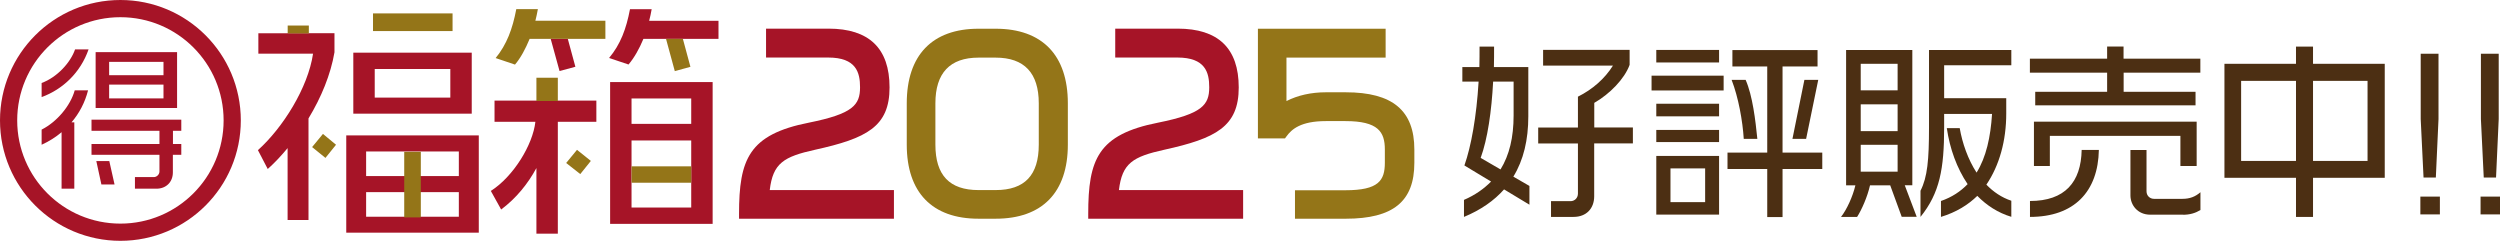
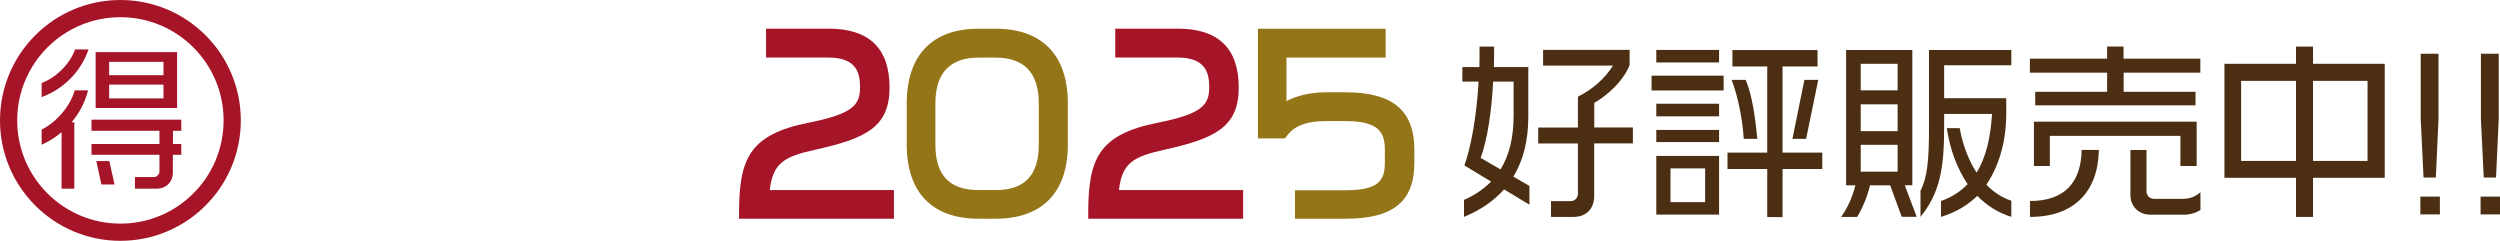
<svg xmlns="http://www.w3.org/2000/svg" id="_レイヤー_2" data-name="レイヤー 2" width="290.68" height="28" viewBox="0 0 290.68 28">
  <defs>
    <style>
      .cls-1 {
        fill: none;
        stroke: #a61427;
        stroke-miterlimit: 100;
        stroke-width: 2px;
      }

      .cls-2 {
        fill: #a61427;
      }

      .cls-2, .cls-3, .cls-4 {
        stroke-width: 0px;
      }

      .cls-3 {
        fill: #4c2f13;
      }

      .cls-4 {
        fill: #947518;
      }
    </style>
  </defs>
  <g id="_得" data-name="得">
    <g>
      <g id="_シェイプ_556" data-name="シェイプ 556">
-         <path class="cls-2" d="m33.41,3.87h-3.37v2.37h6.36c-.59,3.98-3.52,8.62-6.41,11.22l1.14,2.19c.82-.73,1.58-1.55,2.31-2.43v8.36h2.43v-11.81c1.49-2.46,2.58-5.11,3.02-7.69v-2.22h-5.48Zm21.44,2.25h-13.77v7.1h13.77v-7.1Zm-2.49,5.23h-8.79v-3.33h8.79v3.33Zm10,.35h-4.86v2.46h4.75c-.29,2.66-2.55,6.37-5.18,8.04l1.2,2.16c1.76-1.32,3.1-2.98,4.1-4.82v7.63h2.49v-13.01h4.48v-2.46h-6.97Zm13.12-9.29c.12-.44.21-.88.29-1.34h-2.52c-.44,2.31-1.11,4.09-2.43,5.67l2.26.76c.67-.79,1.26-1.84,1.73-2.98h8.73v-2.1h-8.06Zm-8.58,5.35l-.88-3.24h-1.99l1.03,3.74,1.85-.5Zm4.04,18.27h11.92V9.54h-11.92v16.48Zm2.49-14.58h6.94v2.95h-6.94v-2.95Zm0,9.73v-4.85h6.94v7.8h-6.94v-2.95Zm-33.17,5.87h15.41v-11.31h-15.41v11.31Zm2.31-9.44h10.78v2.86h-10.78v-2.86Zm0,4.73h10.78v2.86h-10.78v-2.86Z" />
-       </g>
+         </g>
      <g id="_シェイプ_555" data-name="シェイプ 555">
-         <path class="cls-4" d="m36.29,17.1l1.55,1.26,1.23-1.53-1.52-1.26-1.26,1.53Zm7.08-13.49h9.25V1.56h-9.25v2.05Zm19.18-2.55h-2.52c-.44,2.32-1.11,4.11-2.4,5.69l2.25.76c.67-.79,1.23-1.85,1.7-2.99h8.81v-2.11h-8.14c.12-.44.2-.88.29-1.35Zm3.28,17.89l1.64,1.29,1.23-1.53-1.61-1.29-1.26,1.53Zm-18.83,6.33h1.93v-7.63h-1.93v7.63ZM80.28,7.78l-.88-3.26h-1.96l1.02,3.75,1.81-.5Zm-17.91,3.96h2.49v-2.7h-2.49v2.7Zm11.06,7.6v1.91h6.94v-1.91h-6.94ZM33.45,3.88h2.46v-.91h-2.46v.91Z" />
-       </g>
+         </g>
      <g id="_シェイプ_557" data-name="シェイプ 557">
        <path class="cls-4" d="m115.77,3.34h-2c-5.38,0-8.34,3.08-8.34,8.67v4.81c0,5.56,2.96,8.61,8.34,8.61h2c5.41,0,8.39-3.06,8.39-8.61v-4.81c0-5.59-2.98-8.67-8.39-8.67Zm5.01,13.48c0,3.55-1.64,5.28-5.01,5.28h-2c-3.37,0-5.01-1.73-5.01-5.28v-4.81c0-3.52,1.69-5.31,5.01-5.31h2c3.33,0,5.01,1.79,5.01,5.31v4.81Z" />
      </g>
      <g id="_シェイプ_558" data-name="シェイプ 558">
        <path class="cls-2" d="m89.5,22.1c.37-3.13,1.62-3.88,5.28-4.69,5.98-1.32,8.65-2.68,8.65-7.24s-2.39-6.84-7.1-6.84h-7.26v3.36h7.23c3.26,0,3.7,1.75,3.7,3.46,0,2.06-.83,3.08-5.94,4.11-7,1.38-8.13,4.26-8.13,10.61v.56h18.01v-3.33h-14.45Z" />
      </g>
      <g id="_シェイプ_558_のコピー_2" data-name="シェイプ 558 のコピー 2">
        <path class="cls-2" d="m130.1,22.1c.37-3.13,1.62-3.88,5.28-4.69,5.98-1.32,8.65-2.68,8.65-7.24s-2.39-6.84-7.1-6.84h-7.26v3.36h7.23c3.26,0,3.7,1.75,3.7,3.46,0,2.06-.83,3.08-5.94,4.11-7,1.38-8.13,4.26-8.13,10.61v.56h18.01v-3.33h-14.45Z" />
      </g>
      <g id="_シェイプ_558_のコピー" data-name="シェイプ 558 のコピー">
        <path class="cls-4" d="m156.47,10.73h-2.31c-1.7,0-3.27.35-4.58,1.02v-5.05h11.53v-3.36h-14.85v12.75h3.15l.17-.23c.6-.83,1.66-1.78,4.58-1.78h2.28c3.81,0,4.58,1.26,4.58,3.3v1.54c0,2.07-.73,3.2-4.58,3.2h-5.87v3.31h5.9c5.52,0,7.98-2.01,7.98-6.5v-1.54c0-4.54-2.53-6.66-7.98-6.66Z" />
      </g>
      <g>
        <path class="cls-3" d="m174.89,22.01c-1.17,1.32-2.71,2.4-4.67,3.21v-1.98c1.28-.55,2.31-1.28,3.15-2.13l-3.1-1.87c.79-2.25,1.41-5.68,1.65-9.75h-1.89v-1.69h1.98c.02-.77.02-1.56.02-2.38h1.69c0,.79,0,1.58-.02,2.38h4v5.72c0,2.73-.55,5.08-1.74,7.02l1.87,1.08v2.18l-2.95-1.78Zm1.1-12.52h-2.38c-.18,3.43-.64,6.65-1.45,8.87l2.31,1.34c1.03-1.67,1.52-3.74,1.52-6.27v-3.94Zm9.37,7.19v6.14c0,1.41-.9,2.4-2.4,2.4h-2.62v-1.83h2.27c.48,0,.86-.37.86-.88v-5.83h-4.62v-1.85h4.62v-3.59c1.69-.84,3.12-2.09,4.07-3.61h-8.12v-1.83h10.06v1.74c-.59,1.63-2.31,3.39-4.11,4.42v2.86h4.49v1.85h-4.49Z" />
        <path class="cls-3" d="m192.03,10.52v-1.72h8.38v1.72h-8.38Zm.55-3.26v-1.45h7.3v1.45h-7.3Zm0,6.27v-1.47h7.3v1.47h-7.3Zm0,2.99v-1.41h7.3v1.41h-7.3Zm0,8.43v-6.82h7.3v6.82h-7.3Zm5.68-5.37h-4.03v3.92h4.03v-3.92Zm9,.07v5.59h-1.78v-5.59h-4.62v-1.91h4.62V7.73h-4.05v-1.91h9.9v1.91h-4.07v10.01h4.62v1.91h-4.62Zm-4.51-3.5c-.13-2.09-.62-4.82-1.41-6.86h1.63c.81,1.85,1.14,4.69,1.36,6.86h-1.58Zm7.24,0h-1.58l1.39-6.86h1.61l-1.41,6.86Z" />
        <path class="cls-3" d="m221.12,25.22l-1.34-3.67h-2.35c-.31,1.36-.97,2.84-1.5,3.67h-1.87c.66-.84,1.36-2.35,1.67-3.67h-1.08V5.81h7.7v15.73h-.88l1.39,3.67h-1.74Zm-.48-17.8h-4.29v3.08h4.29v-3.08Zm0,4.71h-4.29v3.12h4.29v-3.12Zm0,4.71h-4.29v3.12h4.29v-3.12Zm9.26,5.94c-1.06,1.03-2.42,1.89-4.22,2.44v-1.85c1.28-.44,2.29-1.12,3.1-1.96-1.25-1.85-2.07-4.11-2.42-6.51h1.5c.31,1.76.95,3.61,1.96,5.17,1.12-1.8,1.63-4.14,1.8-6.82h-5.57v1.56c0,4.82-.51,7.63-2.75,10.41v-3.04c.81-1.58.99-3.61.99-7.37V5.81h9.57v1.78h-7.81v3.83h7.22v1.78c0,3.15-.79,6.03-2.31,8.27.81.84,1.78,1.5,2.9,1.87v1.87c-1.54-.46-2.86-1.32-3.96-2.44Z" />
        <path class="cls-3" d="m246.92,8.45v2.22h8.36v1.58h-18.64v-1.58h8.36v-2.22h-8.98v-1.63h8.98v-1.41h1.91v1.41h8.93v1.63h-8.93Zm-10.89,16.77v-1.85c4.07,0,5.94-2.2,6.01-5.94h2c-.09,4.84-2.86,7.79-8.01,7.79Zm17.49-5.92v-3.5h-15.18v3.5h-1.85v-5.15h18.92v5.15h-1.89Zm.31,5.66h-3.83c-1.43,0-2.29-1.1-2.29-2.24v-5.28h1.87v4.8c0,.53.4.88.88.88h3.28c.86,0,1.5-.24,2.11-.77v2.07c-.57.35-1.23.55-2.02.55Z" />
        <path class="cls-3" d="m268.94,20.67v4.55h-1.98v-4.55h-8.32V7.42h8.32v-2h1.98v2h8.34v13.25h-8.34Zm-1.98-11.27h-6.38v9.31h6.38v-9.31Zm8.32,0h-6.34v9.31h6.34v-9.31Z" />
        <path class="cls-3" d="m281.42,24.93v-2.07h2.27v2.07h-2.27Zm1.8-4.29h-1.43l-.33-6.8v-7.59h2.07v7.59l-.31,6.8Z" />
        <path class="cls-3" d="m288.42,24.93v-2.07h2.27v2.07h-2.27Zm1.8-4.29h-1.43l-.33-6.8v-7.59h2.07v7.59l-.31,6.8Z" />
      </g>
      <g id="_べた塗り_3" data-name="べた塗り 3">
        <circle class="cls-1" cx="14" cy="14" r="13" />
      </g>
      <path class="cls-2" d="m4.84,11.29v-1.64c1.82-.67,3.37-2.39,3.89-3.91h1.57c-.95,2.72-3.01,4.65-5.46,5.55Zm3.48,2.93h.32v7.72h-1.48v-6.57c-.68.58-1.48,1.08-2.32,1.46v-1.76c1.78-.9,3.35-2.77,3.85-4.57h1.55c-.36,1.42-1.03,2.68-1.93,3.73Zm11.78,3.78v2.05c0,1.1-.77,1.89-1.91,1.89h-2.5v-1.35h2.2c.34,0,.65-.31.65-.65v-1.94h-7.9v-1.26h7.9v-1.53h-7.9v-1.3h10.44v1.3h-.97v1.53h.97v1.26h-.97Zm-8.98-5.44v-6.5h9.47v6.5h-9.47Zm.67,8.89l-.59-2.72h1.51l.61,2.72h-1.53Zm7.22-14.26h-6.32v1.55h6.32v-1.55Zm0,2.65h-6.32v1.6h6.32v-1.6Z" />
    </g>
  </g>
</svg>